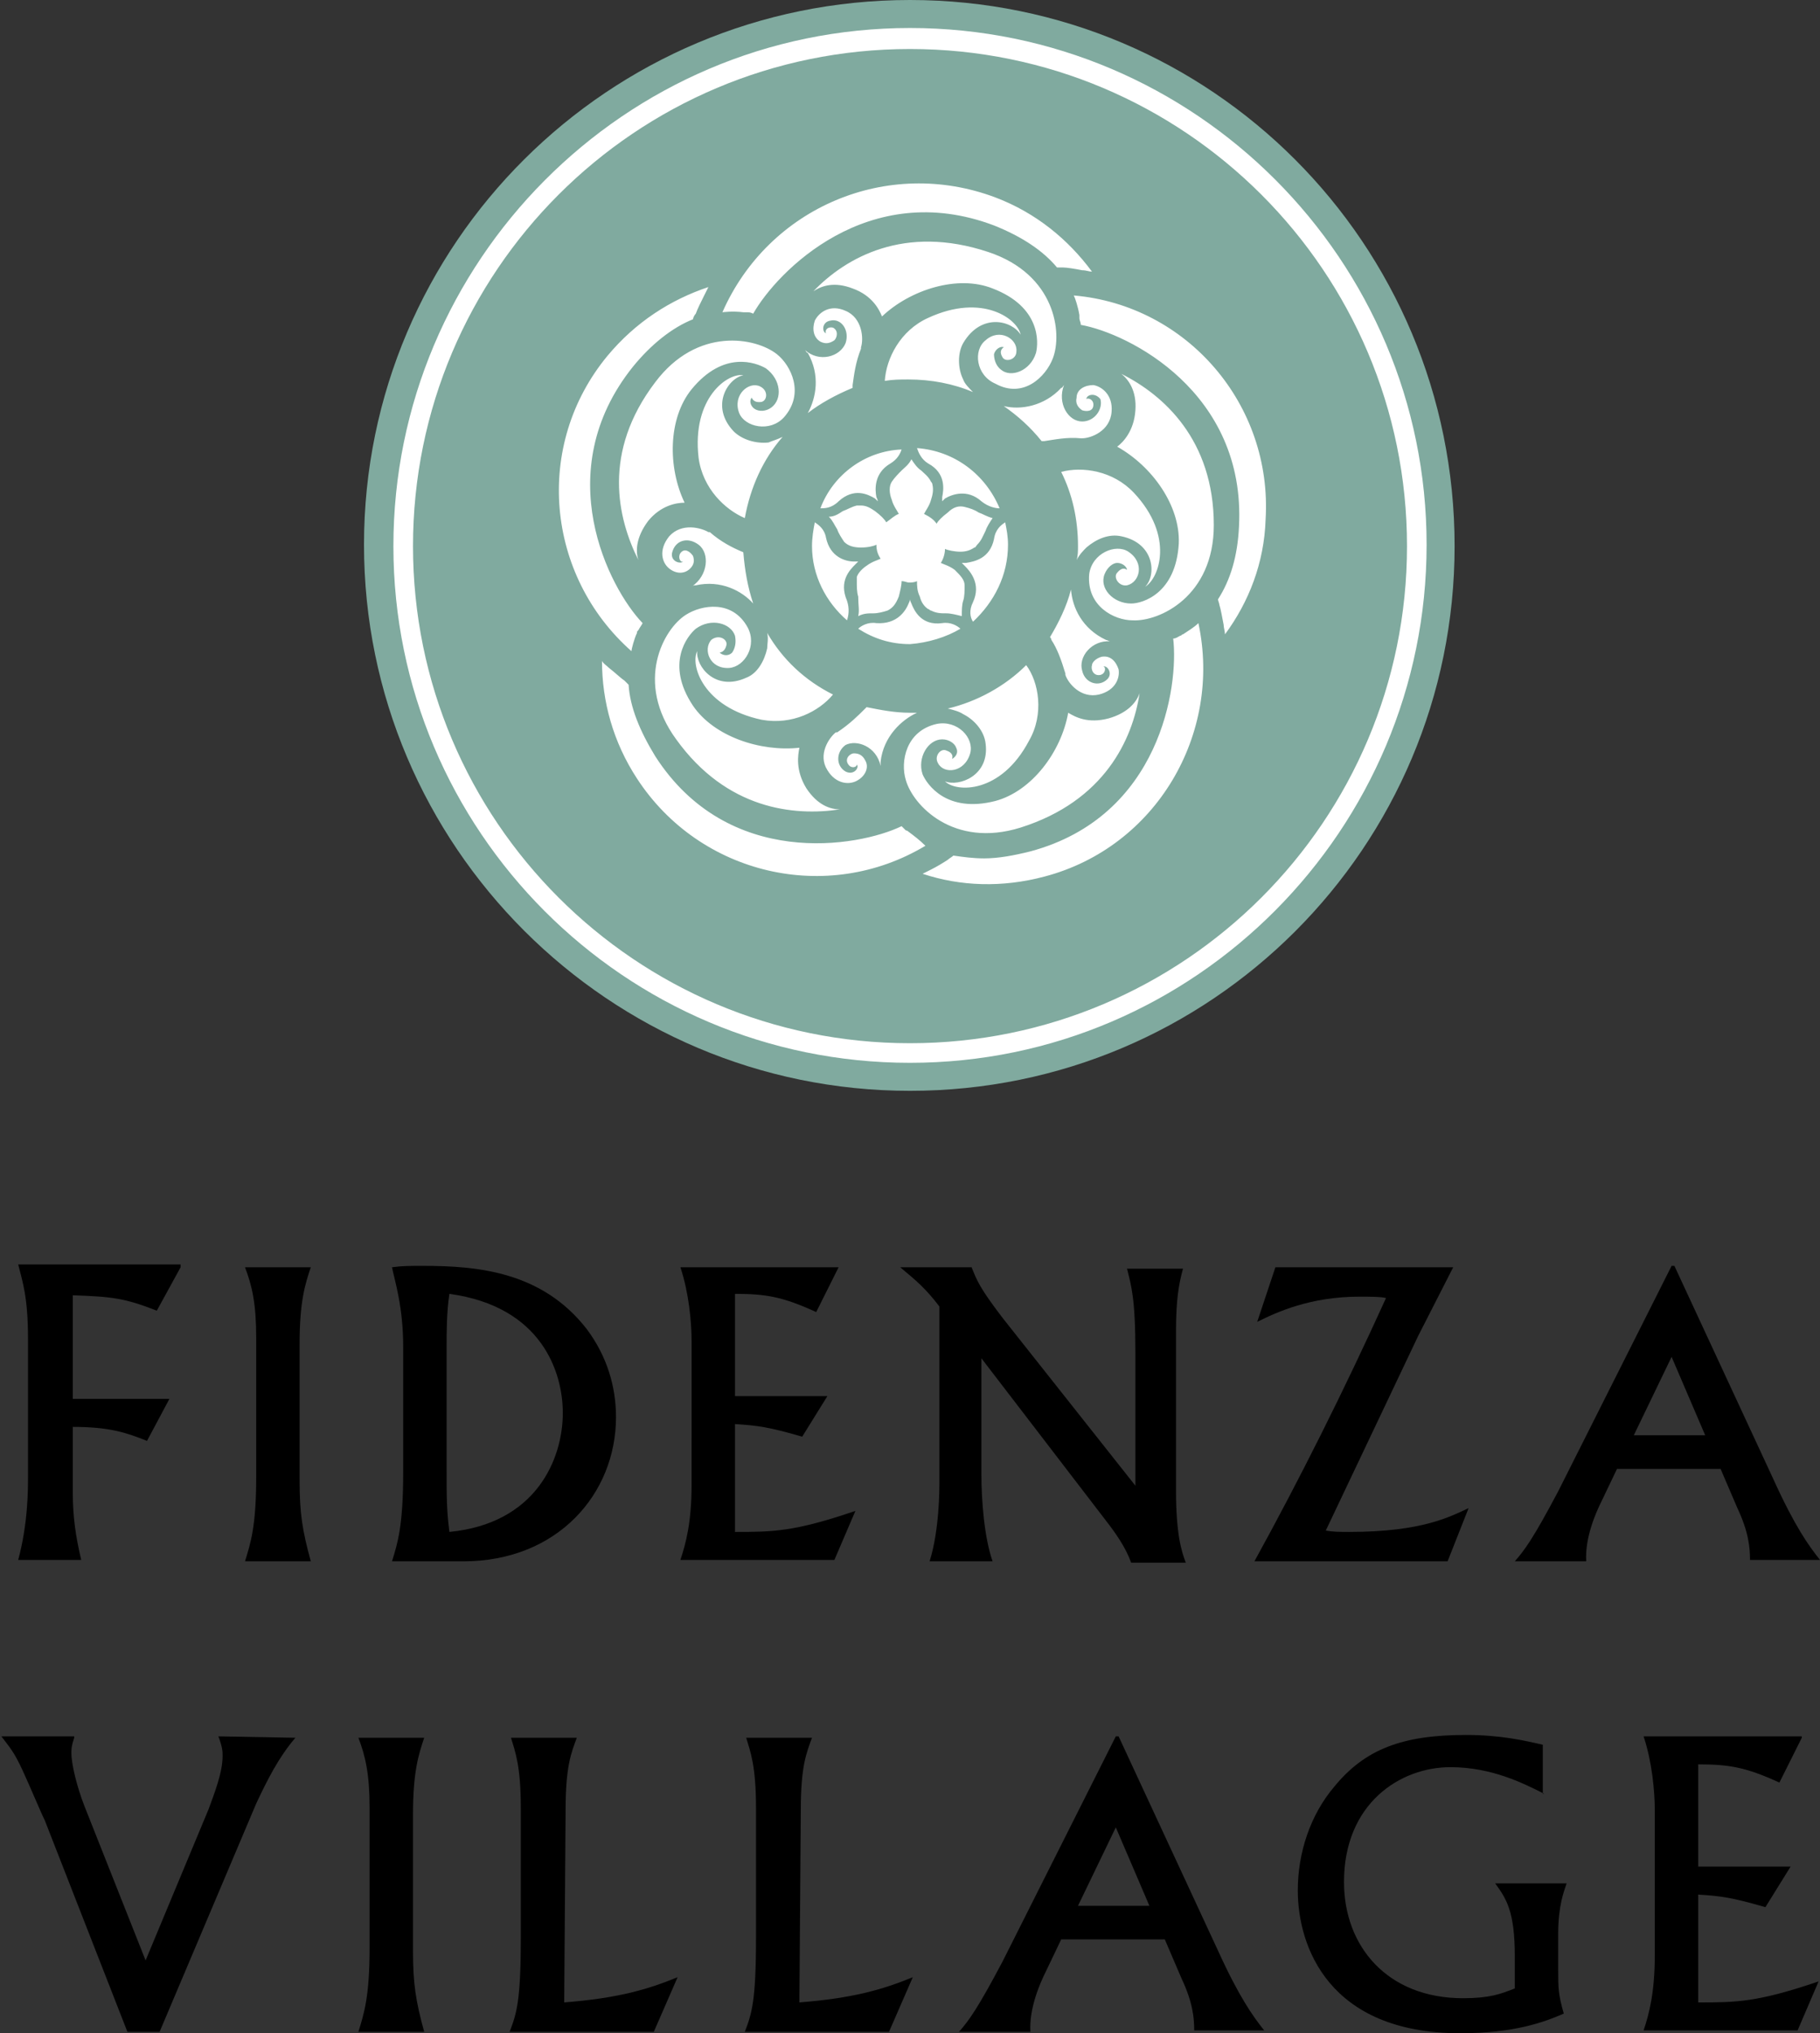
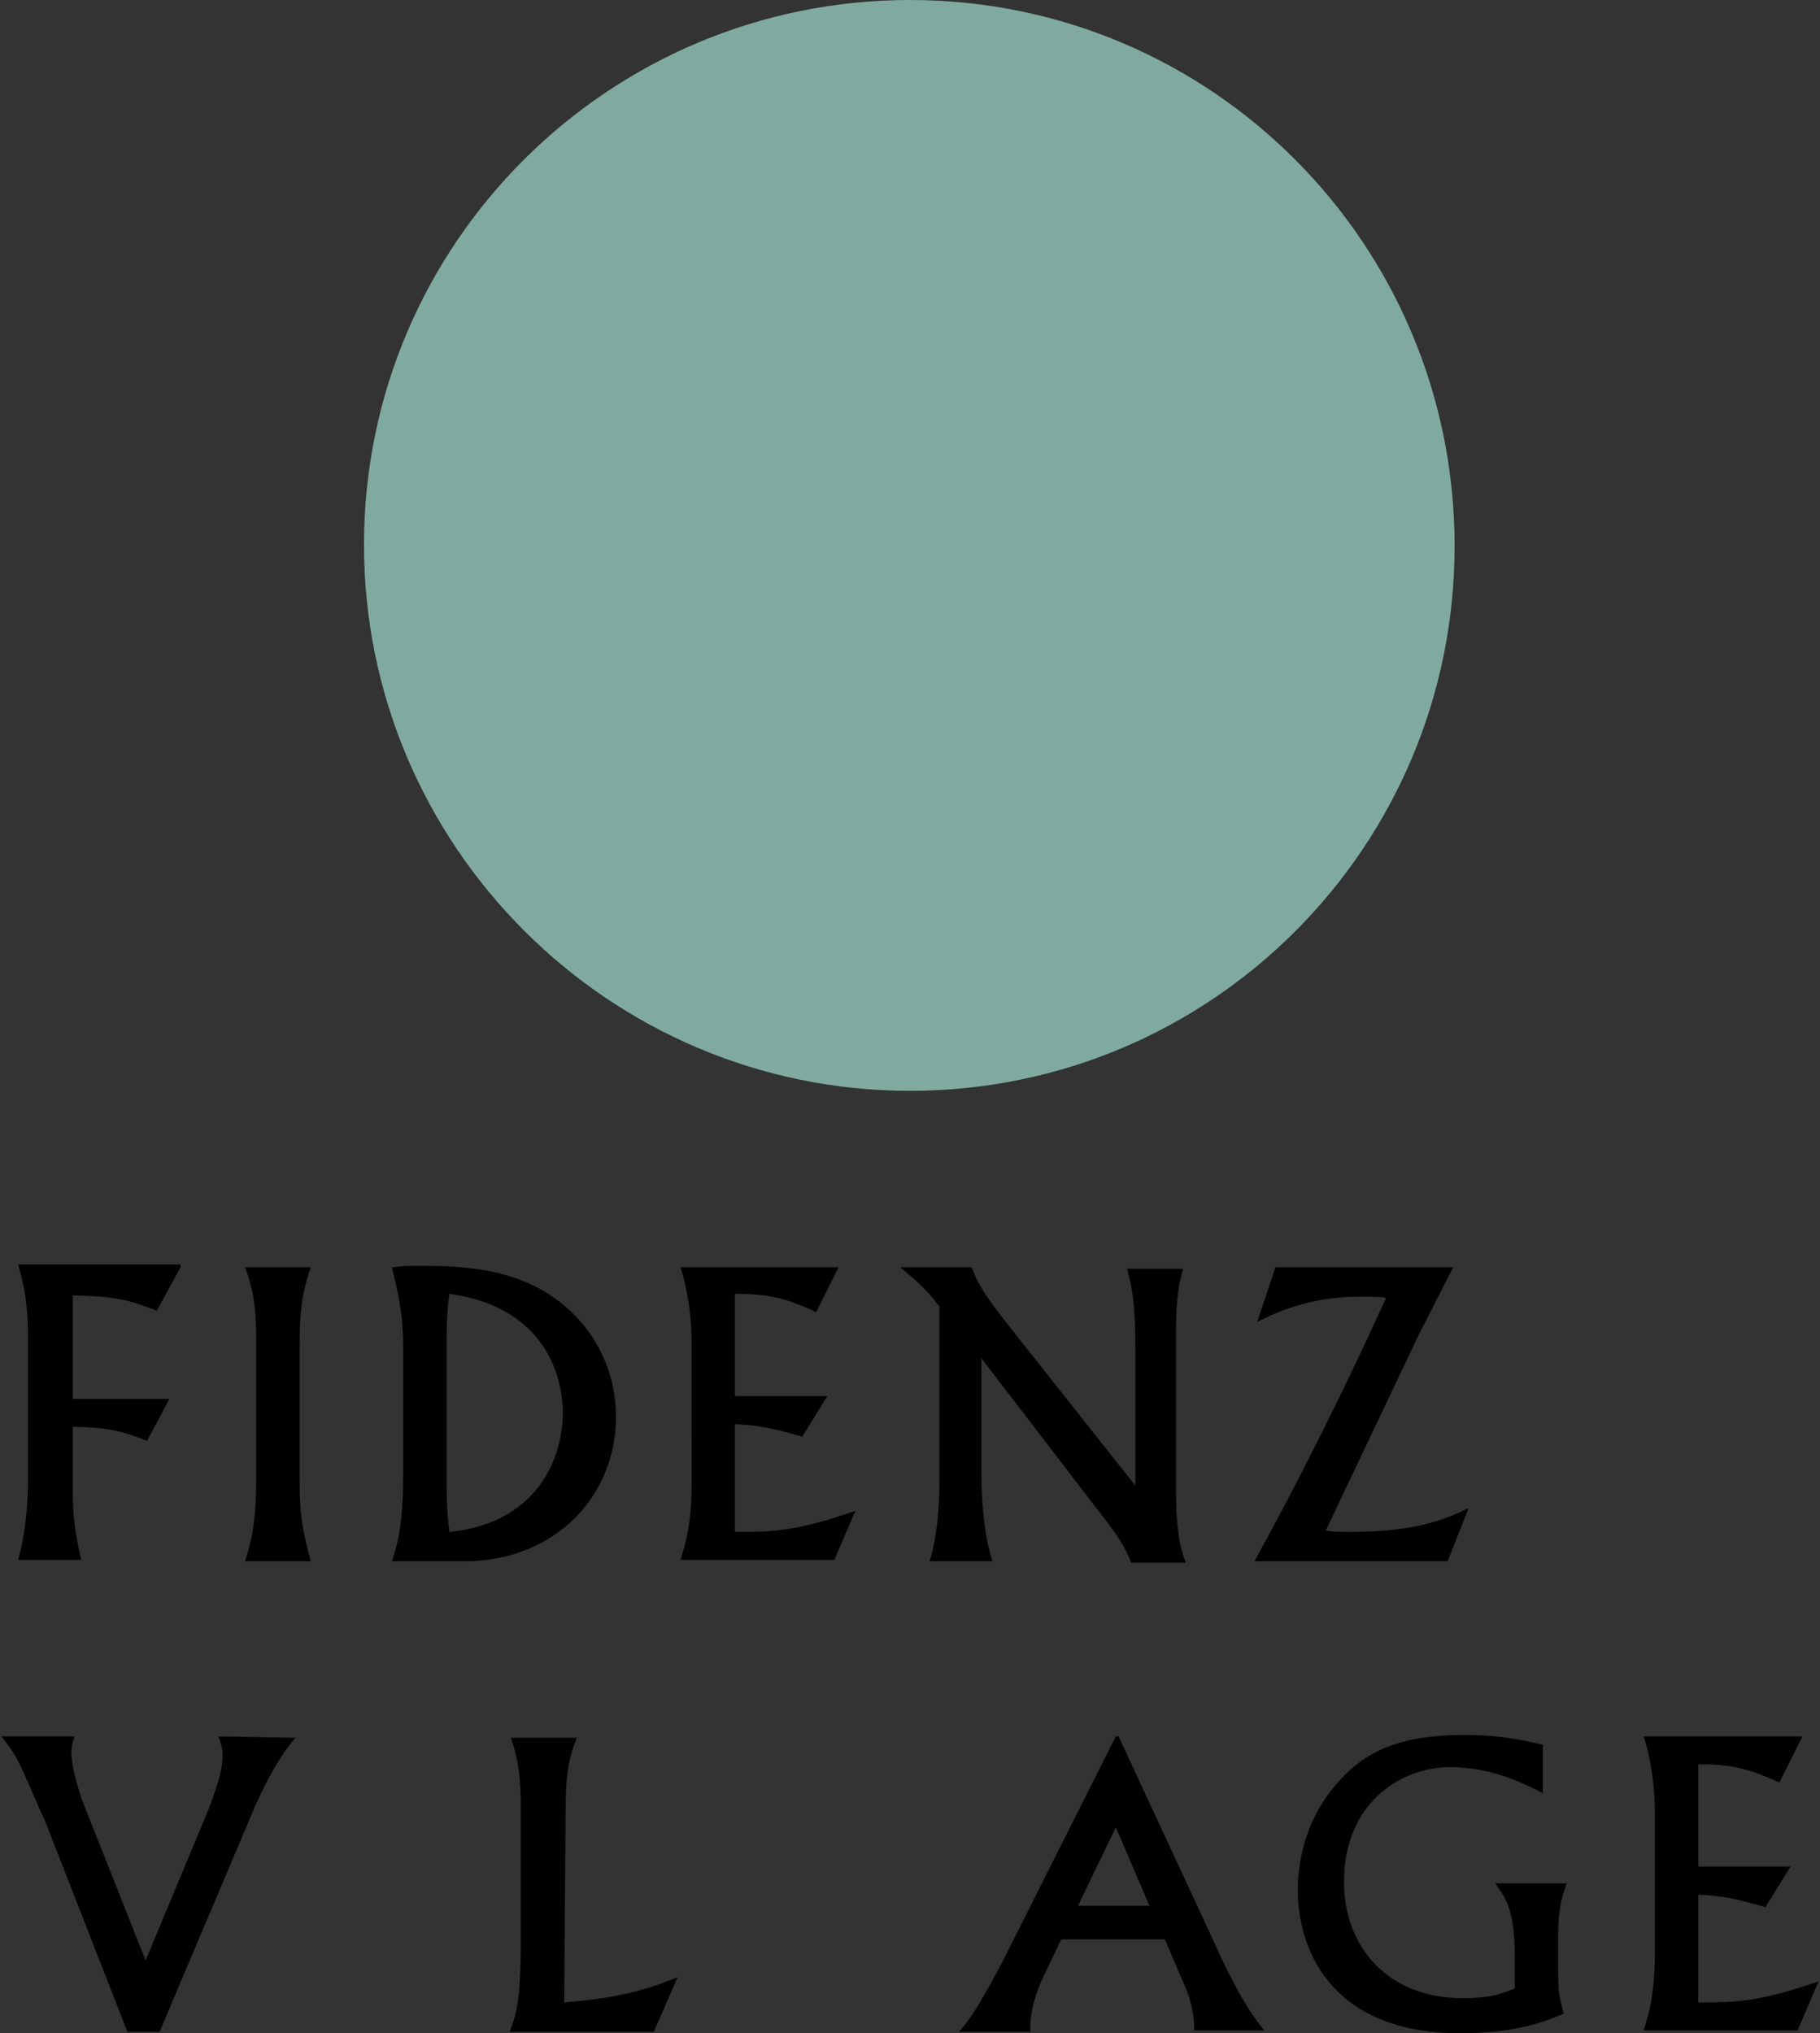
<svg xmlns="http://www.w3.org/2000/svg" version="1.1" x="0px" y="0px" viewBox="0 0 130 145.2" style="enable-background:new 0 0 130 145.2;" xml:space="preserve">
  <rect x="0" y="0" width="130" height="145.2" fill="#333333" stroke="none" />
  <style type="text/css">
	.st0{fill:#80AA9F;}
	.st1{fill:#FFFFFF;}
</style>
  <g id="logo">
    <g>
      <path d="M12.9,90.5l-1.7,3.1c-2.3-0.9-3.2-1-6-1.1v7.4h6.9l-1.6,3c-1.5-0.6-2.7-1-5.3-1v4.7c0,1.7,0.2,3.1,0.6,4.8H1.3    c0.7-2.6,0.7-5,0.7-5.9v-9.9c0-3-0.4-4.1-0.7-5.3H12.9L12.9,90.5z" />
      <path d="M22.2,90.5c-0.4,1.2-0.8,2.4-0.8,5.5v9.7c0,2.4,0.2,3.6,0.8,5.8h-4.7c0.4-1.3,0.8-2.5,0.8-6v-10c0-2.4-0.3-3.7-0.8-5H22.2    L22.2,90.5z" />
      <path d="M31.9,104.6c0,2.4,0,3.2,0.2,4.8c6.2-0.6,8.1-5.2,8.1-8.5c0-2.9-1.5-7.6-8.1-8.5c-0.2,1.3-0.2,2.8-0.2,3.8V104.6    L31.9,104.6z M28.8,96.2c0-2.9-0.6-4.7-0.8-5.7c0.7-0.1,1.3-0.1,2.2-0.1c3.9,0,8.5,0.4,11.7,4.5c1.5,2,2.1,4.2,2.1,6.3    c0,5.5-4.2,10.3-10.9,10.3h-5.1c0.4-1.3,0.8-2.5,0.8-6.4V96.2L28.8,96.2z" />
      <path d="M59.9,90.5l-1.6,3.2c-2.4-1.1-3.6-1.3-5.8-1.3v7.3h6.6l-1.8,2.9c-2.4-0.7-3.2-0.8-4.8-0.9v7.7c2.7,0,4.2,0,8.6-1.5    l-1.5,3.5h-11c0.4-1.2,0.8-2.7,0.8-5.4V95.8c0-1.4-0.2-3.5-0.8-5.3H59.9L59.9,90.5z" />
      <path d="M69.4,90.5c0.4,1,0.6,1.5,2.2,3.6l9.5,12v-9.5c0-3.9-0.3-4.8-0.6-6h4c-0.3,1.1-0.5,2.2-0.5,4.5v11.3    c0,3.2,0.4,4.4,0.7,5.2h-3.9c-0.4-1.1-1.1-2.1-1.8-3L70.1,97v8.3c0,1.8,0.2,4.5,0.8,6.2h-4.5c0.7-2.2,0.7-5.2,0.7-5.5V93.3    c-1-1.3-1.6-1.8-2.8-2.8H69.4L69.4,90.5z" />
      <path d="M103.8,90.5l-2.5,4.9l-6.6,13.9c0.5,0.1,1,0.1,1.7,0.1c5.2,0,7.2-1.1,8.5-1.7l-1.5,3.8H89.6c3.2-5.8,6.4-12.2,9.4-18.8    c-0.3-0.1-1.3-0.1-1.9-0.1c-3.5,0-5.9,1.1-7.3,1.8l1.3-3.9H103.8L103.8,90.5z" />
-       <path d="M116.7,102.5h5.1l-2.4-5.6L116.7,102.5L116.7,102.5z M126.7,105.7c1.5,3.3,2.5,4.7,3.3,5.7h-5c0-0.9-0.1-2-0.9-3.7    l-1.2-2.8h-7.4l-1.1,2.3c-0.4,0.8-1.2,2.6-1.1,4.3h-5.1c0.7-0.8,1.3-1.6,3.1-5l8.1-16.1h0.2L126.7,105.7L126.7,105.7z" />
      <path d="M5.3,124.1c-0.2,0.6-0.2,0.8-0.2,1.1c0,0.8,0.4,2.4,0.9,3.7l4.4,11.1l4.5-10.8c0.4-1.1,1-2.6,1-3.8c0-0.3,0-0.6-0.3-1.4    l5.5,0.1c-1.2,1.4-2,3-2.8,4.7l-6.9,16.3H9.1L3.2,130c-0.3-0.6-1-2.3-1.6-3.6c-0.6-1.3-0.9-1.6-1.5-2.4H5.3L5.3,124.1z" />
-       <path d="M30.3,124.1c-0.4,1.2-0.8,2.4-0.8,5.5v9.7c0,2.4,0.2,3.6,0.8,5.8h-4.7c0.4-1.3,0.8-2.5,0.8-6v-10c0-2.4-0.3-3.7-0.8-5    H30.3L30.3,124.1z" />
      <path d="M46.7,145.1H36.4c0.5-1.3,0.8-2.2,0.8-6.7v-9.3c0-3-0.4-4-0.7-5h4.7c-0.4,1.1-0.8,2-0.8,5.2l-0.1,13.7    c3.8-0.3,5.9-0.9,8.1-1.8L46.7,145.1L46.7,145.1z" />
-       <path d="M63.5,145.1H53.2c0.5-1.3,0.8-2.2,0.8-6.7v-9.3c0-3-0.4-4-0.7-5h4.7c-0.4,1.1-0.8,2-0.8,5.2l-0.1,13.7    c3.8-0.3,5.9-0.9,8.1-1.8L63.5,145.1L63.5,145.1z" />
      <path d="M77,136.1h5.1l-2.4-5.6L77,136.1L77,136.1z M87,139.3c1.5,3.3,2.5,4.7,3.3,5.7h-5c0-0.9-0.1-2-0.9-3.7l-1.2-2.8h-7.4    l-1.1,2.3c-0.4,0.8-1.2,2.6-1.1,4.3h-5.1c0.7-0.8,1.3-1.6,3.1-5l8.1-16.1h0.2L87,139.3L87,139.3z" />
      <path d="M110.3,128.1c-1.4-0.7-3.7-1.9-6.7-1.9c-3.6,0-7.6,2.6-7.6,8.2c0,4.6,3.1,8.3,8.5,8.3c1.9,0,2.7-0.3,3.7-0.7v-2.3    c0-3.2-0.6-4.1-1.4-5.2h5.1c-0.2,0.6-0.6,1.6-0.6,3.6v2.5c0,1.4,0,1.8,0.4,3.2c-1.4,0.6-3.5,1.4-7.4,1.4    c-9.4,0-11.6-6.2-11.6-10.2c0-2.7,0.9-5.4,2.6-7.4c2.2-2.7,4.9-3.7,9.4-3.7c2.5,0,4.2,0.4,5.5,0.7V128.1L110.3,128.1z" />
      <path d="M128.7,124.1l-1.6,3.2c-2.4-1.1-3.6-1.3-5.8-1.3v7.3h6.6l-1.8,2.9c-2.4-0.7-3.2-0.8-4.8-0.9v7.7c2.7,0,4.2,0,8.6-1.5    l-1.5,3.5h-11c0.4-1.2,0.8-2.7,0.8-5.4v-10.3c0-1.4-0.2-3.5-0.8-5.3H128.7L128.7,124.1z" />
    </g>
    <path class="st0" d="M65,0C43.5,0,26,17.4,26,38.9C26,60.4,43.5,77.9,65,77.9s38.9-17.4,38.9-38.9C103.9,17.4,86.5,0,65,0L65,0z" />
-     <path class="st1" d="M65,3.5c-19.6,0-35.5,15.9-35.5,35.5c0,19.6,15.9,35.5,35.5,35.5s35.5-15.9,35.5-35.5   C100.5,19.4,84.6,3.5,65,3.5L65,3.5z M65,75.9c-20.4,0-36.9-16.6-36.9-36.9S44.6,2,65,2c20.4,0,36.9,16.6,36.9,36.9   S85.4,75.9,65,75.9L65,75.9z" />
-     <path class="st1" d="M49.9,38.9c-0.8-0.6-1.7-0.3-1.9,0.6c-0.1,0.6,0.6,0.8,0.8,0.6c-0.2,0.1-0.4-0.3-0.2-0.6   c0.3-0.4,0.7-0.1,0.9,0.2c0.1,0.3,0.1,0.6-0.2,0.9c-0.4,0.4-1,0.4-1.5,0c-0.5-0.4-0.8-1.3,0-2.3c0.9-1,2.3-0.6,2.8-0.3   c0,0,0.1,0,0.1,0c0.8,0.7,1.6,1.1,2.3,1.4c0,0,0.1,0,0.1,0.1c0.1,1.2,0.3,2.4,0.7,3.6c-0.8-0.9-2.3-1.7-4.1-1.3   c-0.1,0-0.2,0-0.3,0.1C50.6,41.1,50.7,39.5,49.9,38.9z M53.1,26.8c-1.1-0.2-3.7,1.6-3.2,5.9c0.3,2.2,1.9,3.7,3.3,4.3   c0.4-2.2,1.3-4.2,2.7-5.8c-0.4,0.2-0.8,0.3-1,0.4c-0.9,0.1-1.9-0.2-2.5-0.8C50.7,29,52,27,53.1,26.8z M67.5,55.8   c0.8,0.8,4,0.9,6-2.9c1.1-1.9,0.7-4.2-0.2-5.4c-1.5,1.5-3.5,2.6-5.6,3.1c0.4,0.1,0.8,0.2,1.1,0.4c0.8,0.4,1.5,1.2,1.6,2.1   C70.7,55.4,68.5,56.2,67.5,55.8z M57.5,25c0.1,0.1,0.1,0.2,0.2,0.2c0.9,1.6,0.6,3.2,0,4.3c0.9-0.7,2-1.3,3.2-1.8c0-0.1,0-0.2,0-0.2   c0.1-0.7,0.2-1.6,0.6-2.6c0,0,0,0,0-0.1c0.2-0.6,0.1-2.1-1.1-2.6c-1.1-0.5-1.9,0.1-2.2,0.7c-0.2,0.6-0.1,1.2,0.4,1.5   c0.4,0.2,0.7,0.1,1-0.1c0.2-0.2,0.3-0.7-0.1-0.9c-0.4-0.1-0.6,0.2-0.5,0.4c-0.3-0.1-0.3-0.8,0.3-0.9c0.8-0.2,1.4,0.7,1.1,1.6   C60,25.5,58.5,25.9,57.5,25z M48.9,35.9c-1.2-2.5-1.2-6,0.5-8.1c2.3-2.8,4.6-1.9,5.3-1.5c1.1,0.8,1.2,2.2,0.4,2.8   c-0.4,0.3-0.9,0.3-1.2,0.1c-0.3-0.2-0.4-0.6-0.2-0.8c0,0,0.1,0.4,0.7,0.3c0.4-0.1,0.5-0.8-0.1-1.1c-0.8-0.4-2,0.6-1.5,1.9   c0.4,1,2.2,1.4,3.2,0.3c1.5-1.7,0.5-3.7-0.5-4.5c-1.5-1.2-5.7-2-8.7,2C43,32.3,44.1,37,45.6,40c-0.2-0.6-0.2-1.6,0.7-2.8   C47.2,36.1,48.3,35.9,48.9,35.9z M77.3,30.1c-1,0-1.8-1.3-1.3-2.6c-0.1,0.1-0.1,0.2-0.2,0.2c-1.2,1.3-2.9,1.6-4.1,1.3   c1,0.7,1.9,1.5,2.7,2.5c0.1,0,0.2,0,0.2,0c0.7-0.1,1.6-0.3,2.6-0.2c0,0,0,0,0.1,0c0.6,0,2-0.5,2.1-1.9c0.1-1.2-0.7-1.8-1.3-1.9   c-0.6,0-1.2,0.3-1.2,0.9c-0.1,0.4,0.1,0.7,0.4,0.9c0.3,0.1,0.8,0.1,0.8-0.4c0-0.4-0.4-0.5-0.5-0.4c0-0.3,0.6-0.5,1,0   C78.8,29.2,78.2,30.1,77.3,30.1z M81,35.2c-1.5-1.6-3.7-1.9-5.2-1.5c0.8,1.6,1.2,3.4,1.2,5.3c0,0.3,0,0.7-0.1,1   c0.2-0.4,0.5-0.7,0.7-0.9c0.7-0.6,1.6-1,2.5-0.8c2.4,0.5,2.5,2.8,1.7,3.6C82.8,41.3,83.9,38.3,81,35.2z M53.1,22.3c0,0,0.1,0,0.2,0   h0c0.2,0,0.3,0,0.5,0.1c1.7-3,8.2-9.7,17.2-6.3c2,0.8,3.5,1.8,4.5,3c0.1,0,0.3,0,0.4,0c0.3,0,0.9,0.1,1.4,0.2   c0.3,0,0.5,0.1,0.7,0.1c0,0,0,0,0,0c-1.7-2.3-4-4.2-6.9-5.3c-7.7-2.9-16.2,0.7-19.5,8.2C51.6,22.3,52.3,22.2,53.1,22.3z M79.3,45.8   c-0.1,0-0.2-0.1-0.3-0.1c-1.7-0.8-2.4-2.3-2.5-3.6c-0.3,1.2-0.9,2.4-1.5,3.4c0.1,0.1,0.1,0.2,0.1,0.2c0.4,0.6,0.7,1.4,1,2.4   c0,0,0,0,0,0.1c0.2,0.6,1.1,1.7,2.4,1.4c1.2-0.3,1.5-1.2,1.4-1.8c-0.2-0.6-0.6-1-1.2-0.9c-0.4,0.1-0.7,0.4-0.7,0.6   c-0.1,0.3,0.1,0.8,0.6,0.7c0.4-0.1,0.4-0.6,0.2-0.6c0.3-0.1,0.7,0.5,0.3,0.9c-0.6,0.6-1.6,0.3-1.8-0.6C77,46.9,78,45.7,79.3,45.8z    M62.9,54.7c0-0.1,0-0.2,0-0.3c0.2-1.8,1.5-3,2.6-3.5c-0.2,0-0.4,0-0.5,0c-1.1,0-2.1-0.2-3.1-0.4c-0.1,0.1-0.1,0.1-0.1,0.1   c-0.5,0.5-1.1,1.1-2,1.7c0,0,0,0-0.1,0c-0.5,0.4-1.3,1.6-0.6,2.7c0.6,1,1.6,1.1,2.2,0.7c0.5-0.3,0.8-0.9,0.5-1.4   c-0.2-0.4-0.5-0.5-0.8-0.5c-0.3,0-0.7,0.4-0.4,0.8c0.2,0.3,0.6,0.2,0.6,0c0.2,0.2-0.2,0.8-0.8,0.5c-0.7-0.4-0.7-1.4,0-1.9   C61.2,52.8,62.6,53.3,62.9,54.7z M84.5,45.3c-0.1,0-0.1,0.1-0.2,0.1c-0.2,0.1-0.3,0.2-0.5,0.2c0.4,3.4-0.9,12.7-10.2,15.2   c-1.2,0.3-2.3,0.5-3.3,0.5c-0.8,0-1.5-0.1-2.2-0.2c-0.1,0.1-0.3,0.2-0.4,0.3c-0.3,0.2-0.8,0.5-1.2,0.7c-0.2,0.1-0.4,0.2-0.6,0.3   c2.7,0.9,5.7,1,8.7,0.2c8-2.1,12.7-10.2,11-18.1C85.3,44.8,84.8,45.1,84.5,45.3z M64.9,59.4c0,0-0.1-0.1-0.2-0.1c0,0,0,0,0,0   c-0.1-0.1-0.2-0.2-0.3-0.3c-3.1,1.5-12.4,3.1-17.6-5c-1.1-1.8-1.8-3.5-1.9-5.1v0c-0.1-0.1-0.2-0.2-0.3-0.3   c-0.3-0.2-0.7-0.6-1.1-0.9c-0.2-0.2-0.4-0.3-0.5-0.5c0,2.9,0.8,5.8,2.5,8.4c4.5,6.9,13.6,9,20.6,4.8C65.7,60,65.3,59.7,64.9,59.4z    M45.1,46.5c0-0.1,0.2-0.9,0.4-1.3c0-0.1,0-0.1,0.1-0.2v0c0.1-0.2,0.2-0.3,0.3-0.5v0c-2.4-2.5-6.7-10.8-0.7-18.3   c1.3-1.6,2.8-2.8,4.3-3.4c0-0.1,0.1-0.3,0.2-0.4c0.1-0.3,0.4-0.9,0.6-1.3c0.1-0.2,0.2-0.4,0.3-0.6c-2.7,0.9-5.2,2.5-7.2,4.9   C38.1,31.8,39,41.1,45.1,46.5z M76.7,21.1c0.1,0.2,0.3,0.8,0.4,1.4c0,0.1,0,0.1,0,0.2c0,0.2,0.1,0.3,0.1,0.5   c3.4,0.6,11.8,4.8,11.3,14.4c-0.1,2.1-0.6,3.8-1.5,5.2c0,0.1,0.1,0.3,0.1,0.4c0.1,0.3,0.2,0.9,0.3,1.4c0,0.2,0.1,0.5,0.1,0.7   c1.7-2.3,2.8-5.1,2.9-8.2C90.9,28.9,84.8,21.8,76.7,21.1z M72.9,59.1c6-1.9,8-6.3,8.5-9.6c-0.2,0.6-0.8,1.4-2.2,1.8   c-1.5,0.4-2.4-0.1-2.9-0.4c-0.5,2.8-2.6,5.6-5.2,6.3c-3.5,0.9-4.9-1.2-5.2-1.9c-0.4-1.2,0.4-2.5,1.4-2.5c0.5,0,0.9,0.3,1,0.6   c0.2,0.4-0.1,0.7-0.3,0.8c0,0,0.2-0.4-0.4-0.6c-0.4-0.2-0.9,0.4-0.6,0.9c0.4,0.8,1.9,0.7,2.3-0.7c0.3-1.1-0.9-2.4-2.4-2.1   c-2.2,0.5-2.6,2.7-2.2,4C65.2,57.5,68.1,60.6,72.9,59.1z M80.1,26.7c0.5,0.4,1.1,1.2,1,2.6c-0.1,1.5-0.9,2.3-1.3,2.6   c2.5,1.4,4.5,4.2,4.4,6.9c-0.2,3.6-2.6,4.3-3.4,4.3c-1.3,0-2.3-1.1-1.9-2.1c0.2-0.5,0.6-0.8,0.9-0.8c0.4,0,0.7,0.3,0.7,0.5   c0,0-0.3-0.3-0.7,0.2c-0.3,0.3,0.1,1,0.7,0.9c0.9-0.2,1.3-1.6,0.1-2.4c-0.9-0.6-2.6,0.1-2.8,1.6c-0.2,2.3,1.8,3.3,3.1,3.3   c1.9,0.1,5.8-1.7,5.8-6.8C86.7,31.4,83.1,28.2,80.1,26.7z M72.9,23.9c-0.2-1.1-2.7-3-6.6-1.2c-2,0.9-3,2.9-3.1,4.5   c0.6-0.1,1.1-0.1,1.7-0.1c1.6,0,3.2,0.3,4.6,0.9c-0.3-0.3-0.6-0.6-0.7-0.9c-0.4-0.8-0.4-1.9,0-2.6C70.1,22.3,72.3,22.9,72.9,23.9z    M54.8,45.2c0.1,0.4,0,0.8,0,1.1c-0.2,0.9-0.7,1.8-1.5,2.1c-2.2,1-3.6-0.8-3.5-1.9c-0.5,1,0.4,4,4.6,4.9c2.2,0.4,4.1-0.6,5.1-1.8   C57.5,48.6,55.9,47.1,54.8,45.2z M75.2,25.6c0.7-1.8,0.2-6-4.6-7.6c-6-2-10.2,0.4-12.5,2.8c0.6-0.4,1.5-0.7,2.8-0.2   c1.4,0.5,1.9,1.5,2.1,2c2-1.9,5.4-3,7.9-2c3.4,1.3,3.3,3.8,3.1,4.6c-0.4,1.3-1.8,1.8-2.5,1.2c-0.4-0.3-0.5-0.8-0.5-1.1   c0.1-0.4,0.5-0.6,0.7-0.5c0,0-0.4,0.2-0.1,0.7c0.2,0.4,1,0.2,1-0.4c0.1-0.9-1.2-1.7-2.2-0.8c-0.9,0.7-0.7,2.5,0.7,3.1   C73.1,28.5,74.7,26.9,75.2,25.6z M60,57.8c-0.7,0-1.6-0.3-2.4-1.5c-0.8-1.3-0.6-2.4-0.5-2.9c-2.8,0.3-6.1-0.8-7.6-3   c-2-3-0.4-5,0.2-5.5c1.1-0.8,2.5-0.4,2.8,0.5c0.1,0.5,0,0.9-0.2,1.2c-0.3,0.3-0.7,0.2-0.9,0c0,0,0.4,0,0.5-0.6   c0-0.4-0.6-0.7-1.1-0.3c-0.6,0.7-0.1,2.1,1.3,2c1.1-0.1,2-1.6,1.3-2.9c-1.1-2-3.3-1.6-4.4-0.9c-1.6,1-3.7,4.8-0.7,8.9   C51.9,57.8,56.7,58.3,60,57.8z M68.6,44.9c-0.2-0.2-0.7-0.5-1.3-0.4c-1.5,0.2-2-0.9-2.2-1.4C65,42.9,65,42.8,65,42.8s0,0.1-0.1,0.3   c-0.2,0.5-0.8,1.5-2.3,1.4c-0.6-0.1-1.1,0.2-1.3,0.4c1.1,0.7,2.3,1.1,3.7,1.1C66.3,45.9,67.6,45.5,68.6,44.9z M71,38.5   c-0.3,1.4-1.4,1.6-2,1.7c-0.2,0-0.3,0-0.3,0s0.1,0.1,0.2,0.2c0.4,0.4,1.2,1.3,0.6,2.6c-0.3,0.6-0.2,1.1,0,1.4   C71,43,72,41.1,72,38.9c0-0.6-0.1-1.1-0.2-1.6C71.5,37.5,71.1,37.8,71,38.5z M67.3,35.8c0,0,0.1-0.1,0.2-0.2   c0.5-0.3,1.6-0.7,2.6,0.2c0.5,0.4,1,0.5,1.3,0.5c-1-2.4-3.2-4.1-5.9-4.3c0.1,0.3,0.3,0.8,0.8,1.1c1.3,0.7,1.1,1.9,1,2.4   C67.3,35.7,67.3,35.8,67.3,35.8z M61.3,44c0.4-0.2,0.7-0.2,1.1-0.2c0.3,0,0.7-0.1,1-0.2c0.4-0.2,0.6-0.5,0.8-1   c0.1-0.4,0.2-0.8,0.2-1.1c0.2,0,0.4,0.1,0.5,0.1c0.2,0,0.4,0,0.6-0.1c0,0.3,0,0.7,0.2,1.1c0.1,0.4,0.3,0.7,0.6,0.9   c0.1,0,0.1,0.1,0.2,0.1c0.4,0.2,0.7,0.2,1.1,0.2c0.3,0,0.7,0.1,1.1,0.2c0-0.4,0-0.8,0.1-1.1c0.1-0.3,0.1-0.7,0.1-1.1   c0-0.4-0.3-0.7-0.7-1.1c-0.4-0.3-0.8-0.4-1-0.5c0.2-0.3,0.3-0.7,0.3-1c0.2,0.1,0.7,0.2,1.1,0.2c0.4,0,0.7-0.1,1-0.3   c0.1,0,0.1-0.1,0.2-0.2c0.3-0.3,0.4-0.6,0.6-1c0.1-0.3,0.3-0.6,0.5-0.9c-0.4-0.1-0.7-0.3-1-0.4c-0.3-0.2-0.6-0.3-1-0.4   c-0.4-0.1-0.8,0-1.2,0.4c-0.4,0.3-0.7,0.6-0.8,0.8c-0.2-0.3-0.5-0.5-0.9-0.7c0.1-0.2,0.4-0.6,0.5-1c0.1-0.3,0.2-0.7,0.1-1.1   c0-0.1-0.1-0.2-0.1-0.2c-0.2-0.4-0.5-0.6-0.7-0.8c-0.3-0.2-0.5-0.5-0.7-0.8c-0.2,0.4-0.5,0.6-0.7,0.8c-0.2,0.2-0.5,0.5-0.7,0.8   c-0.2,0.3-0.2,0.8,0,1.3c0.1,0.4,0.4,0.8,0.5,1c-0.3,0.1-0.6,0.4-0.9,0.6c-0.1-0.2-0.4-0.5-0.8-0.8c-0.3-0.2-0.6-0.4-1-0.4   c-0.1,0-0.2,0-0.3,0c-0.4,0.1-0.7,0.3-1,0.4c-0.3,0.2-0.6,0.4-1,0.4c0.3,0.3,0.4,0.6,0.6,0.9c0.1,0.3,0.3,0.6,0.5,0.9   c0.3,0.3,0.7,0.4,1.2,0.4c0.5,0,0.9-0.1,1.1-0.2c0,0.4,0.1,0.7,0.3,1c-0.2,0.1-0.6,0.2-1,0.5c-0.3,0.2-0.6,0.5-0.7,0.8   c0,0.1,0,0.2,0,0.3c0,0.4,0,0.8,0.1,1.1C61.3,43.2,61.4,43.6,61.3,44z M61.1,40.3c0.1-0.1,0.2-0.2,0.2-0.2s-0.1,0-0.3,0   c-0.6,0-1.7-0.3-2-1.7c-0.1-0.6-0.5-0.9-0.8-1.1c-0.1,0.5-0.2,1.1-0.2,1.7c0,2.1,1,4,2.5,5.3c0.1-0.3,0.2-0.8,0-1.4   C59.9,41.5,60.7,40.7,61.1,40.3z M58.6,36.3c0.3,0,0.8,0,1.3-0.5c1.1-1,2.1-0.5,2.6-0.2c0.1,0.1,0.2,0.2,0.2,0.2s0-0.1-0.1-0.3   c-0.1-0.5-0.2-1.7,1-2.4c0.5-0.3,0.7-0.7,0.8-1C61.8,32.2,59.5,33.9,58.6,36.3z" />
  </g>
  <g id="guides">
</g>
</svg>